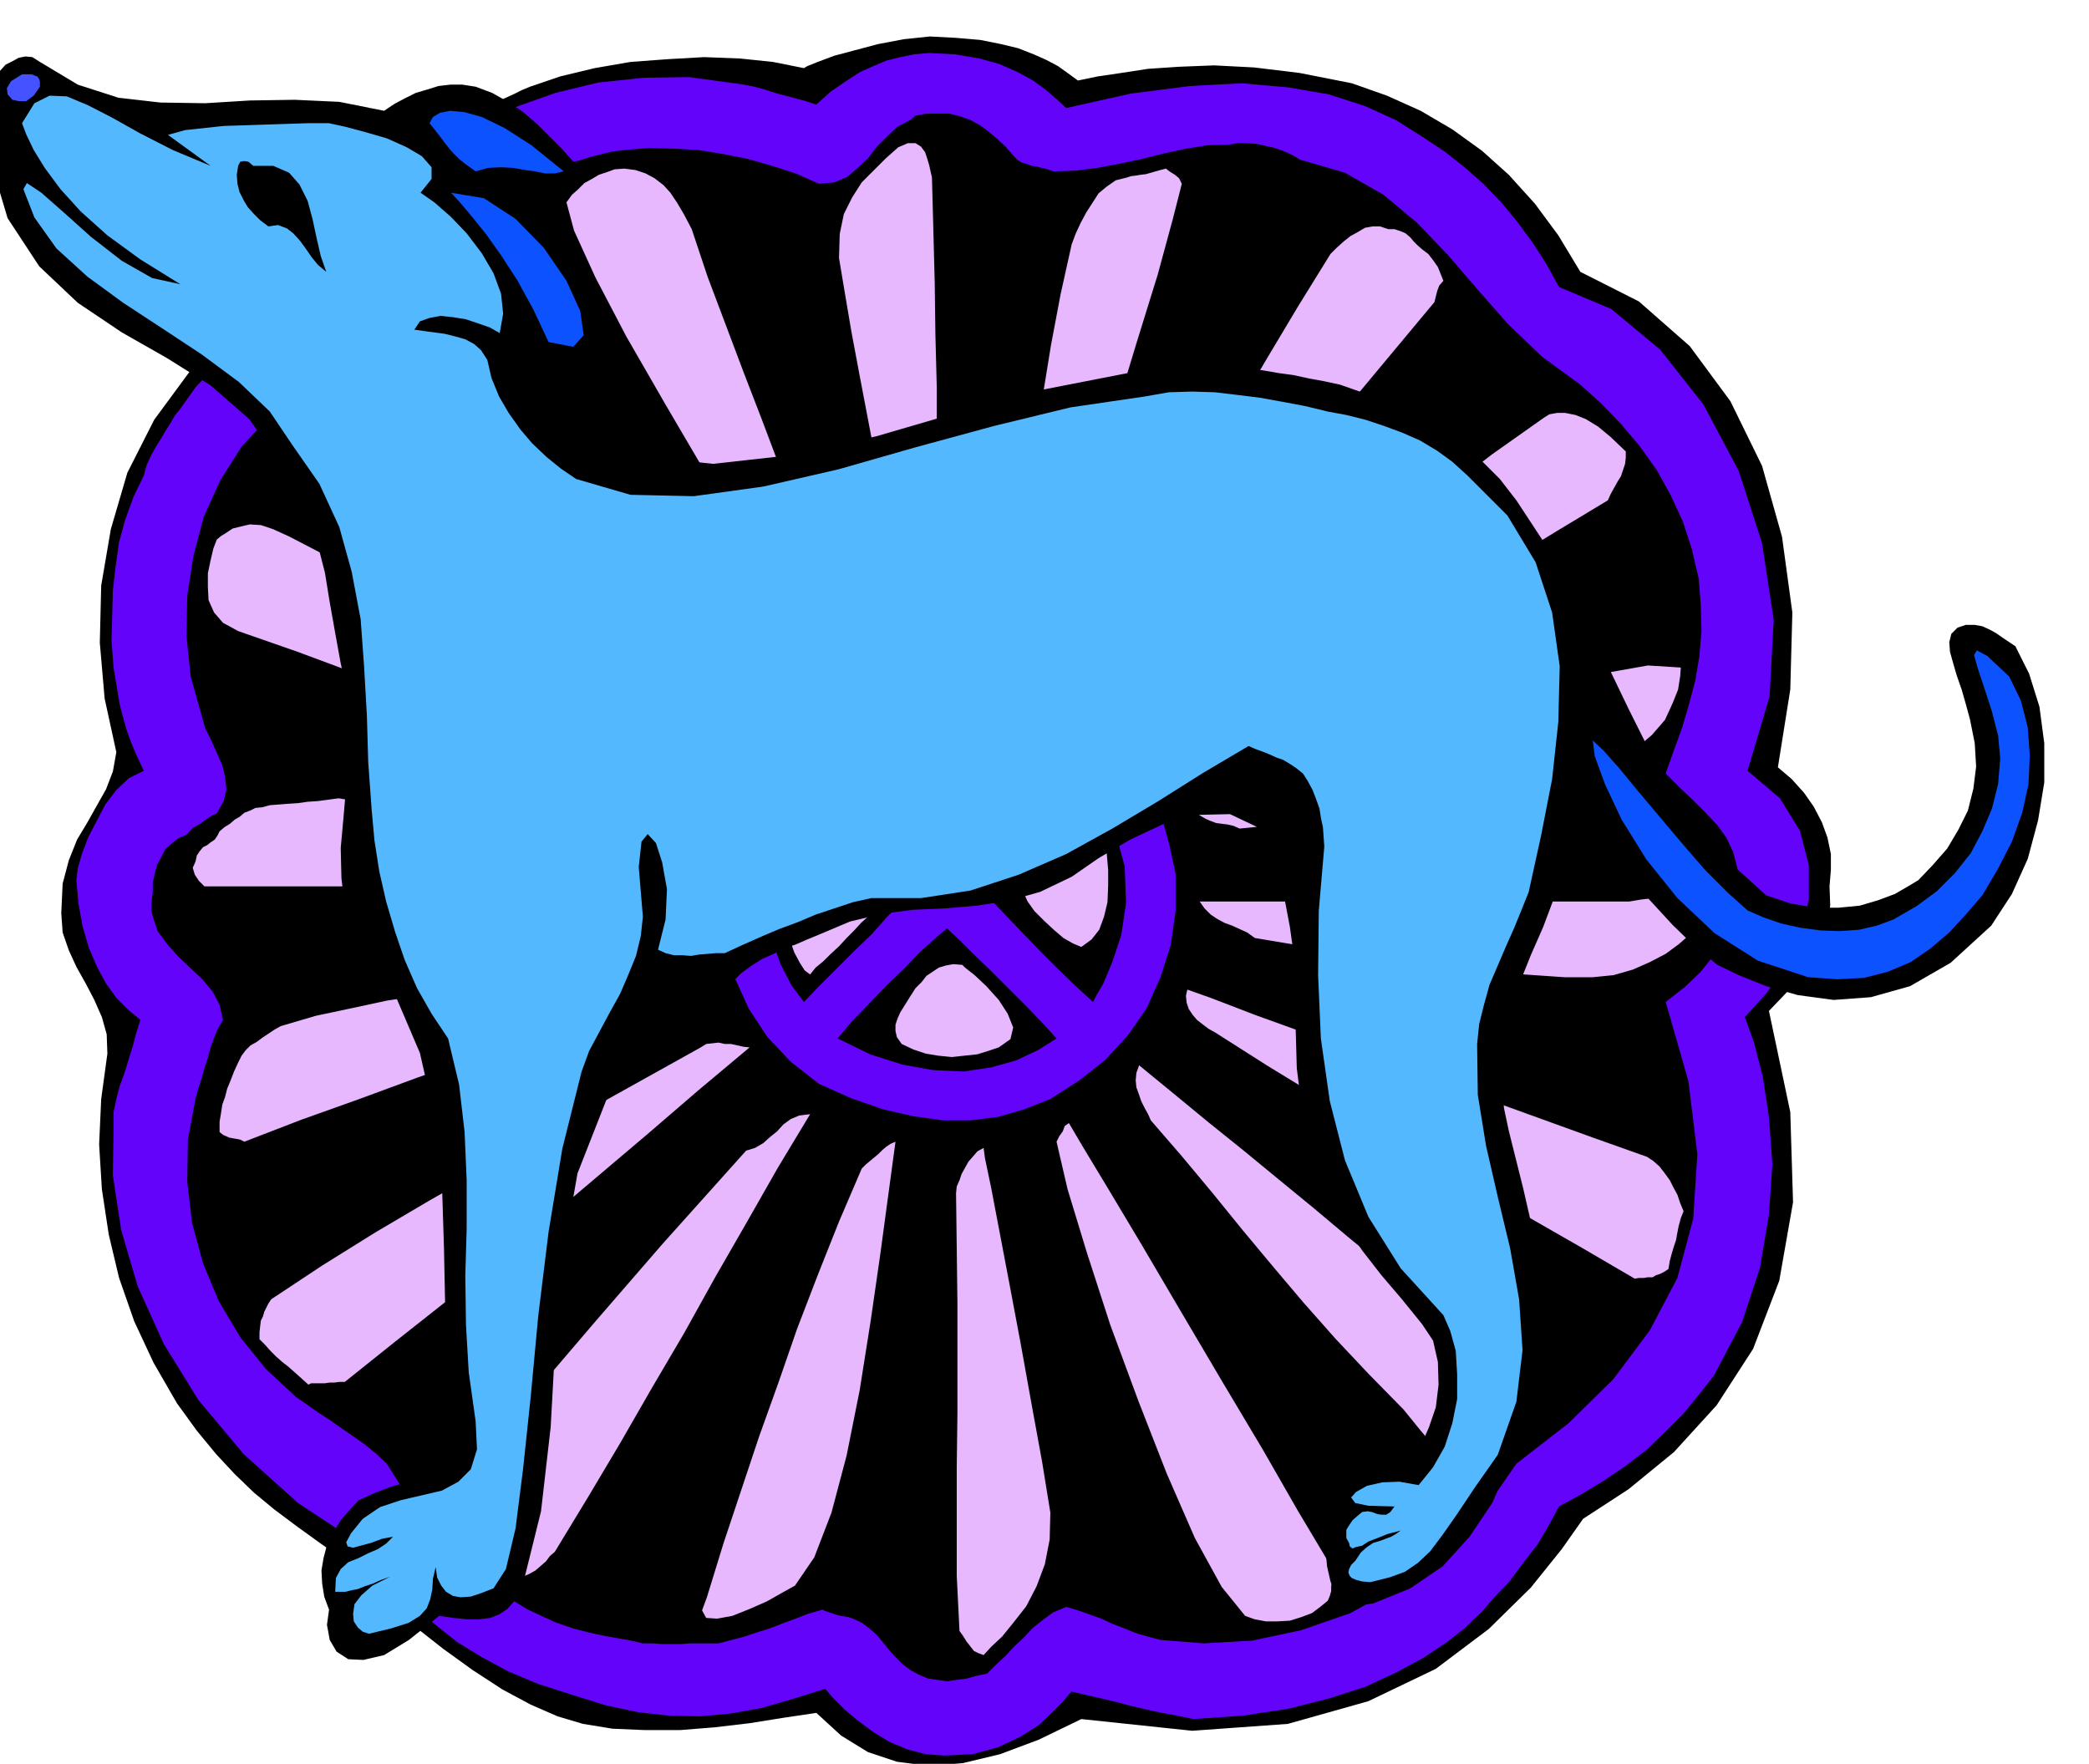
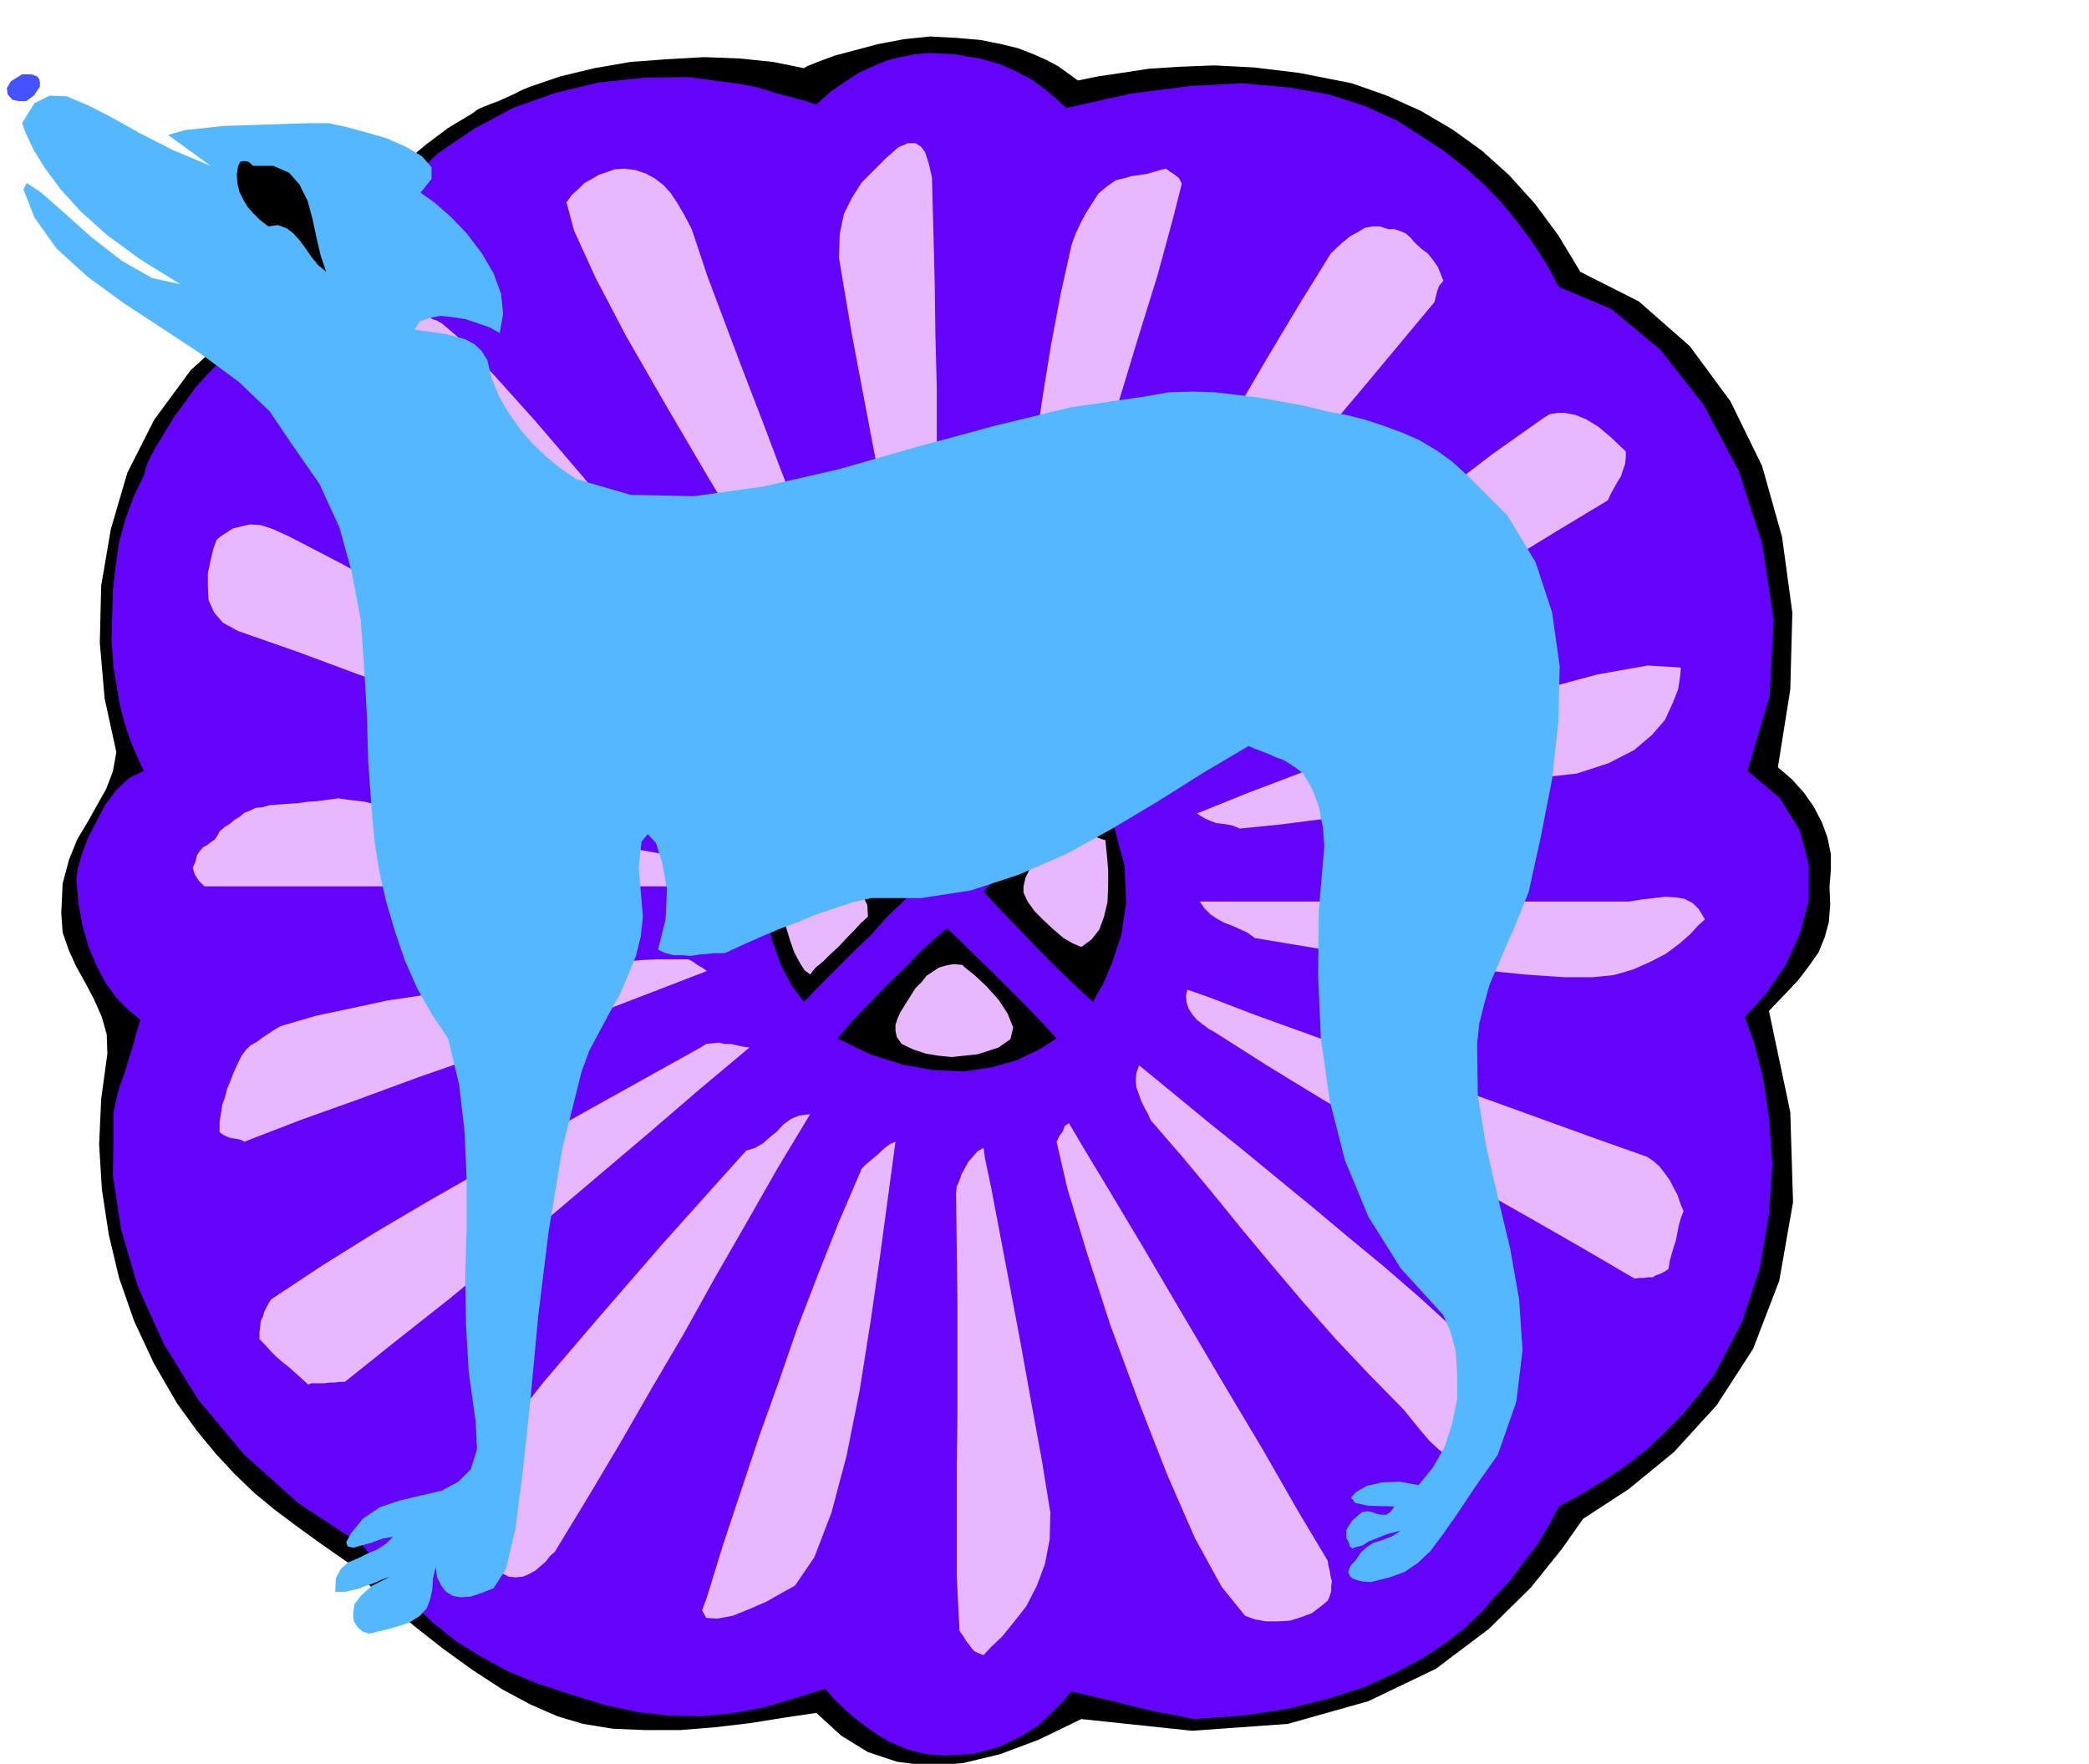
<svg xmlns="http://www.w3.org/2000/svg" width="490.455" height="414.099" fill-rule="evenodd" stroke-linecap="round" preserveAspectRatio="none" viewBox="0 0 3035 2563">
  <style>.brush1{fill:#000}.pen1{stroke:none}.brush2{fill:#6403fa}</style>
  <path d="m2658 1288 2-24v-23l-5-24-8-22-12-23-14-20-18-20-20-17 18-113 3-112-15-110-29-103-46-94-59-80-74-65-85-43-32-53-34-46-38-42-39-35-43-31-46-27-49-22-51-18-76-15-66-8-58-3-51 2-45 3-39 6-34 5-29 6-15-11-14-10-17-9-18-8-23-9-25-6-30-6-35-3-38-2-38 4-37 7-34 9-30 8-24 9-15 6-5 3-45-9-48-5-52-2-53 3-54 4-52 9-50 12-44 15-12 5-12 6-11 5-11 5-11 4-10 4-9 4-8 6-35 21-32 24-30 25-27 27-27 28-25 30-24 32-21 34-15 13-14 13-15 10-14 11-16 10-15 10-15 10-15 12-69 63-53 72-39 77-24 82-14 82-2 83 7 81 17 78-5 28-10 26-13 23-14 25-15 25-12 30-9 34-2 43 2 28 9 26 11 24 14 25 12 23 11 25 7 25 1 28-9 66-3 66 4 65 10 66 15 63 22 63 28 60 34 59 29 40 28 34 27 29 28 27 29 24 32 24 36 26 43 30 23 26 32 31 38 33 42 33 43 31 43 28 41 22 39 17 37 11 43 7 47 2h51l50-4 51-6 50-8 47-7 36 33 39 24 42 14 47 6 49-4 54-13 56-21 62-30 161 17 139-10 117-33 98-47 77-58 61-60 45-56 31-44 66-43 66-54 62-68 53-82 38-99 20-114-4-131-31-147 22-23 20-21 16-21 14-20 9-22 6-22 2-25-1-27z" class="pen1 brush1" />
  <path d="m2535 1478 13 36 13 50 9 59 5 69-5 73-13 77-26 79-41 78-22 28-23 28-26 26-27 26-30 23-31 21-33 20-33 18-14 26-17 29-21 27-20 27-22 23-18 21-16 15-9 9-27 21-33 22-39 21-45 21-53 17-59 15-66 10-72 5-24-5-22-4-23-5-21-5-23-6-21-5-22-5-21-5-4 4-9 11-15 15-20 19-27 17-32 15-37 10-41 2-27-2-27-7-26-11-23-14-23-17-19-16-17-17-11-13-48 15-45 13-45 8-44 4-45-1-45-5-47-10-48-15-50-16-43-18-39-21-36-22-35-28-34-32-34-37-34-43-94-62-79-71-66-79-50-81-38-84-24-82-12-79 1-71v-21l4-19 5-19 7-19 6-20 6-19 5-19 6-19-18-15-17-17-15-21-13-24-12-28-9-31-6-33-3-34 2-17 6-21 9-24 12-23 13-25 16-21 18-17 22-11-10-21-8-19-7-19-5-18-5-19-3-18-3-18-3-18-3-39 1-36 1-37 4-35 5-35 9-33 12-33 15-31 4-15 6-13 7-13 7-11 7-12 7-11 7-12 8-10 22-31 26-28 27-27 30-23 30-24 30-21 30-21 30-19 8-19 10-18 11-18 13-17 13-18 15-15 15-15 17-13 47-44 53-36 56-30 62-22 62-15 66-7 66-1 66 9 14 2 15 3 15 4 15 5 15 4 15 4 15 4 15 5 21-19 22-15 20-13 20-9 19-8 20-5 20-4 22-2 38 2 35 6 29 8 27 12 22 12 19 14 15 13 14 13 94-21 86-11 75-4 68 6 58 10 53 17 46 21 41 26 30 20 29 23 27 24 26 27 23 28 22 30 20 31 18 33 76 32 71 59 63 80 51 96 34 105 17 112-6 111-32 108 47 40 29 47 13 50v51l-13 49-21 46-28 41-31 34z" class="pen1 brush2" />
-   <path d="m1473 227 5 5 6 4 7 2 8 3 7 1 8 2 8 2 9 3 31-1 32-4 32-6 33-7 32-8 32-7 32-5 32-1 11-2h13l14 1 14 3 13 3 14 5 11 5 12 7 65 19 56 32 49 41 45 47 43 50 44 50 49 47 56 41 30 27 29 30 27 32 25 35 20 36 18 39 13 40 10 43 3 38 1 38-3 36-6 36-9 34-10 34-12 33-12 34 20 20 20 19 18 18 17 18 13 18 10 21 6 23 2 27-5 20-4 21-7 21-9 21-14 21-17 21-22 21-28 22 33 115 13 106-6 94-23 86-40 76-53 71-65 64-76 59-49 71-58 60-65 48-69 38-72 25-71 15-70 4-63-5-19-5-17-5-17-7-16-6-17-8-17-6-17-6-17-5-19 8-15 11-15 12-13 14-13 12-13 14-14 13-13 13-15 3-14 4-15 2-14 2-15-2-13-2-14-6-11-6-12-9-9-9-10-11-8-10-10-12-10-9-12-9-13-6-6-2-5-1-6-1-5-1-6-2-6-2-6-2-4-2-21 6-18 7-19 7-18 7-19 6-18 6-19 5-19 5h-41l-13 1h-28l-14-1h-14l-17-4-17-3-17-3-15-3-17-4-16-4-15-5-14-5-39-18-36-22-34-26-31-28-30-32-27-33-25-36-22-35-16-15-16-13-17-12-16-11-17-12-17-11-17-12-16-11-44-41-37-46-31-52-23-55-16-59-7-60 1-61 11-59 4-15 5-15 4-15 5-15 4-15 5-14 6-14 7-12-5-22-10-19-15-18-17-16-18-17-16-18-14-19-7-21-2-9v-9l1-11 1-7v-14l3-13 3-12 6-11 6-12 9-8 10-8 12-5 9-10 11-6 5-4 6-4 6-4 7-3 10-18 4-17-2-18-4-17-8-18-8-18-9-18-5-18-16-57-6-58 1-59 9-58 15-57 24-53 31-49 39-42 16-16 17-15 16-13 18-12 18-13 19-12 20-13 22-12 17-22 17-22 17-24 18-23 17-25 19-24 19-24 22-21 11-9 12-8 10-9 11-9 10-10 12-9 12-8 15-5 17-3 17-4 16-5 17-4 16-5 16-4 16-4 17-2 36-3 36 1 36 2 37 6 35 7 35 10 34 11 34 15 22-2 19-8 15-13 15-14 13-17 15-15 15-14 19-10 7-6 11-2 5-1h33l16 4 14 5 15 8 12 9 13 11 12 11 12 14z" class="pen1 brush1" />
  <path d="m1531 1009 34 18 32 25 28 29 25 33 20 35 18 39 11 40 9 42v53l-7 50-15 47-20 45-27 39-33 36-38 30-42 27-38 15-38 11-40 5h-40l-43-6-44-10-46-16-47-21-41-32-34-36-27-41-20-44-15-48-6-51-1-53 7-53 8-34 13-31 17-29 20-25 21-25 25-21 26-20 29-18 36-17 40-12 42-8 44-2 42 1 42 6 38 11 35 16z" class="pen1 brush2" />
  <path d="m1535 1093-21 21-24 25-26 26-24 27-24 22-18 20-13 13-4 5-5-5-14-14-20-20-24-23-27-26-27-26-26-25-21-20 23-15 32-14 37-11 42-5 44-2 47 7 46 15 47 25zm-208 203-5 4-13 13-20 19-22 25-27 26-26 26-25 25-21 22-18-24-16-31-13-37-7-41-2-45 7-46 16-47 29-43 23 20 26 24 26 25 27 26 23 22 20 19 13 13 5 5zm261-150 31 57 15 56 2 53-7 47-13 39-13 31-11 19-4 8-24-22-26-25-26-26-25-26-24-25-18-19-12-13-4-4 5-6 14-13 20-20 25-23 26-26 27-24 23-22 19-16zm-53 363-27 17-32 15-36 10-40 6-44-2-45-8-47-15-47-23 20-24 25-26 26-27 26-25 23-24 20-18 14-12 5-4 4 4 14 13 19 19 26 25 26 26 26 26 24 25 20 22z" class="pen1 brush1" />
  <path d="m1323 925 6-3 7-5 5-7 5-7 4-9 4-9 3-9 6-8-1-77v-76l-1-77v-75l-2-77-1-76-2-77-2-75-2-9-2-9-3-10-3-9-6-8-8-5h-11l-14 6-18 16-17 17-18 18-14 22-12 24-6 29-1 35 7 42 11 65 12 64 12 63 12 63 12 62 12 63 12 63 14 65zm-111-35-26-72-26-70-27-69-26-69-27-70-26-69-26-69-23-69-11-21-10-17-10-15-10-11-13-10-13-7-15-5-16-2-14 1-11 4-12 4-10 6-11 6-9 9-9 8-8 11 11 41 31 68 45 86 57 99 61 104 63 105 60 99 53 87 3-12 3-11 1-12 1-12v-46zm292 13 18-32 28-66 32-92 36-105 33-109 31-100 22-81 13-51-4-8-6-5-8-5-5-4-8 2-7 2-7 2-7 2-8 1-6 1-8 1-6 2-16 4-13 9-12 10-9 14-9 14-8 15-7 15-6 16-16 72-14 74-12 74-11 74-13 74-12 75-13 74-15 75 5-3 8-4 8-6 9-6 7-7 7-6 6-7 3-5zm133 67 57-67 57-66 56-67 56-66 55-67 56-66 55-66 55-66 2-8 2-8 3-8 6-7-4-10-4-10-7-10-7-9-8-6-7-6-6-6-5-6-7-6-7-3-9-3h-9l-12-4h-11l-11 2-10 6-11 6-10 8-10 9-9 9-47 76-46 77-45 77-45 77-45 76-44 78-44 77-42 80 7-1 8-2 8-2 8-2 7-3 8-3 7-3 9-1zm-531 88v-9l2-6 1-6 2-6-53-73-64-85-72-90-74-89-71-83-62-69-47-50-26-22-7-4-6-2-5-3h-4l-6-1-5 1-6 1-5 4-3 6-2 6-3 6-2 7-3 6-3 6-3 5-3 6-7 4-7 4-7 3-7 4-8 2-7 3-8 3-7 4 2 11 5 12 6 10 9 10 7 8 8 9 8 9 8 11 66 54 67 55 68 55 68 56 67 54 67 55 66 54 66 54zm646 9 72-43 74-42 73-42 74-40 73-43 73-42 72-44 73-44 4-9 5-9 5-9 5-8 3-9 3-9 1-9v-9l-22-21-18-15-18-11-15-6-15-3h-12l-11 2-8 5-75 53-73 56-72 56-71 59-71 59-70 61-70 62-69 63h9l10 1 10-1h11l9-2 10-2 10-3 11-2zM346 917l86 30 86 32 85 30 86 32 85 30 87 30 88 29 91 30v-9l-1-7-3-7-3-6-5-7-5-6-5-6-4-6-74-42-73-41-74-41-73-41-75-41-74-40-75-41-75-39-24-11-18-6-16-1-13 3-12 3-9 6-8 5-6 5-5 13-4 17-4 19v20l1 19 8 18 13 15 22 12zm1455 287 60-6 62-8 61-12 62-11 60-13 62-12 61-11 62-7 46-15 37-19 26-22 19-22 11-24 8-20 3-19 1-13-48-3-73 13-93 25-103 34-109 37-105 39-95 36-77 31 6 4 7 4 7 3 8 3 8 1 8 1 9 2 9 4zm-527-89 8 8 8 9 9 10 9 10 9 9 9 9 9 8 10 8 20 9 21-6 19-18 16-24 9-28 4-25-7-21-16-11h-23l-23 3-24 3-22 7-20 7-15 9-9 11-1 13zm-260 173-2-10-4-7-6-7-5-4-8-5-6-4-6-4-3-4-55-10-52-9-52-9-51-9-52-9-52-8-53-8-53-8-8-4-8-2-8-2-8-1-9-1-8-1-7-1-6-1-15 2-15 2-15 1-14 2-15 1-13 1-13 1-11 3-10 1-8 4-8 3-7 6-7 4-7 6-8 5-7 6-3 6-4 6-6 4-5 4-6 3-5 6-4 6-2 9-4 9 3 10 6 9 8 8h270l90 1h178l89-1h90zm543-75-14 7-11 8-12 8-9 9-9 8-6 10-6 12-3 13v9l6 13 10 14 14 14 14 13 14 12 14 8 12 5 15-11 11-14 7-19 5-21 1-24v-23l-2-23-2-20-9-3-7-3-6-3h-6l-6-2h-11l-4 3zm-420 79-1 16 2 19 4 20 6 20 6 17 8 15 7 11 8 6 8-10 11-9 11-11 12-11 11-12 11-11 10-11 10-9-1-17-9-19-17-20-19-16-23-10h-22l-20 12-13 30zm1230 18h-624l7 10 9 9 9 6 11 6 11 4 11 5 11 5 11 8 42 7 60 10 70 10 76 11 75 8 69 7 58 4h41l30-3 28-8 25-11 23-12 19-14 16-14 12-13 10-9-9-15-9-9-12-6-12-2-16-1-16 2-18 2-18 3zm-1367 84h-45l-22 1-22 2-23 2-21 3-23 3-21 6-52 8-52 9-52 9-52 9-53 8-51 11-52 11-51 15-9 5-9 6-9 6-8 6-9 5-7 7-6 8-5 10-6 13-5 13-5 12-3 12-4 11-2 13-2 12v15l5 4 9 4 5 1 6 1 5 1 6 3 83-32 84-30 84-31 86-30 84-31 85-30 83-32 83-32-7-5-7-4-7-5-6-3zm398 8-13-1-11 2-10 3-9 6-9 6-7 9-9 9-7 11-5 8-5 8-5 8-4 9-3 9v9l2 9 7 10 17 8 18 6 18 3 20 2 18-2 19-2 16-5 15-5 17-12 4-17-8-20-13-20-18-20-17-16-14-11-4-4zm995 279-76-27-94-34-105-38-106-38-102-38-86-31-65-25-34-12-2 9 1 10 3 9 6 9 6 7 9 7 8 6 9 5 77 49 77 47 76 45 76 44 76 42 76 43 75 43 77 45 6-1h7l6-1h7l5-3 6-2 6-3 6-4 2-12 3-11 3-10 3-9 2-11 2-10 3-11 4-10-5-12-4-12-6-11-5-10-8-11-7-9-9-8-9-6zm-1375-159-79 44-79 44-80 45-78 45-79 45-78 46-77 48-74 49-4 6-3 6-3 6-2 7-3 6-1 8-1 9v10l8 8 8 9 8 8 9 8 9 7 9 8 9 8 11 10 4-2h20l7-1h7l7-1h8l75-60 76-60 73-60 74-60 72-61 72-61 72-62 74-62-9-1-9-2-9-2h-9l-9-2-9 1-9 1-8 5zm1043 362-52-45-51-42-50-42-50-41-51-42-51-41-51-42-50-41-4 11-1 11 1 10 4 11 3 9 5 10 5 9 4 9 45 52 45 54 43 53 45 54 44 52 46 52 48 51 51 52 13 16 13 16 12 14 13 12 12 9 15 7 16 2 21-1 15-18 10-20 3-25-3-27-14-33-23-35-35-39-46-42zm-977-212-121 135-97 112-76 89-56 71-40 54-22 42-10 30 2 24 9 8 9 9 9 9 9 9 8 8 9 8 10 5 12 6 10 1 11-1 9-4 9-5 8-7 7-6 6-8 7-6 48-79 47-79 46-80 47-80 45-81 46-80 45-79 47-78-16 2-12 5-11 8-9 10-10 8-10 9-12 7-13 4zm469-40-6 4-3 8-5 7-4 8 16 69 28 92 34 105 41 111 41 105 41 94 39 71 34 42 14 5 16 3h17l18-1 16-5 16-6 12-9 11-9 3-7 2-7v-7l1-7-2-8-1-7-2-8-1-7-43-72-51-89-59-99-59-100-57-97-49-82-38-63-20-34zm-301 66-33 77-31 78-30 78-27 78-28 78-26 78-26 78-24 78-7 19 6 11 16 1 22-4 25-10 25-11 23-13 18-10 28-41 25-65 22-83 19-95 16-101 14-97 12-89 10-74-7 3-6 4-6 5-6 6-6 5-6 5-6 5-6 6zm177-30-9 5-6 7-7 8-5 9-5 9-3 9-4 9-1 10 1 80 1 80v159l-1 79v158l4 80 3 4 4 6 3 5 4 5 3 4 4 5 6 3 8 3 11-12 16-15 17-21 18-23 15-29 12-32 7-36 1-39-12-74-15-82-16-89-16-85-15-79-12-63-9-43-2-15z" class="pen1" style="fill:#e8b8ff" />
-   <path d="m58 90 55 33 59 19 61 7 65 1 65-4 65-1 65 3 65 13 15-10 15-8 16-8 17-5 16-5 17-2h18l19 3 24 9 23 13 21 14 21 18 18 18 19 19 18 20 19 21-34 18-9 23 7 27 17 33 20 37 17 45 7 51-7 58-15 1-13-1-12-3-12-3-13-5-12-4-14-3h-15l-4 4-1 7v8l4 10 5 11 9 14 11 16 16 19 114 41 116 12 117-13 120-27 120-35 123-33 123-24 126-5 23-2 23 1 23 2 23 4 22 3 23 5 22 4 23 5 37 13 37 15 35 17 35 20 31 21 30 24 27 27 24 31 46 70 41 76 38 78 38 79 38 76 45 72 53 65 64 58 36 12 36 6h33l31-3 27-8 24-9 19-11 15-9 21-22 21-24 16-27 14-28 8-32 4-32-2-34-7-35-6-22-6-21-7-20-5-17-5-18-1-14 3-12 9-9 12-4h13l11 2 11 5 9 5 10 7 9 6 9 6 20 40 15 48 7 53v57l-9 55-15 56-23 51-30 46-59 54-59 34-57 16-54 4-52-7-46-13-40-16-31-15-32-26-33-32-34-37-32-33-30-29-25-17-20-3-11 18-18 56-18 48-18 41-16 40-14 38-9 42-4 46 4 56 7 33 10 40 11 44 11 48 8 46 7 46 4 42v37l-13 61-16 61-21 59-25 57-33 49-39 43-47 32-54 22-24 3-18-6-13-12-7-17-5-22-2-22v-23l3-20 6-21 9-19 9-19 13-15 14-13 18-9 21-4 25 3 10-3 12-14 10-23 10-29 4-33-1-33-7-31-16-24-30-37-29-34-28-36-24-36-23-41-18-43-15-50-10-55-5-40-1-36-1-34v-33l-1-33-2-33-5-36-7-37-14-69-28-40-38-18-45 1-51 13-49 23-46 27-39 27-46 22-46 13-46 7-46 4-47 2-45 6-46 11-45 19-17 7-16 7-17 6-16 8-16 7-16 10-15 11-15 15-110 75-71 94-42 107-21 119-11 123-7 127-14 122-29 117-10 14-10 11-12 8-13 5-16 2h-17l-20-2-21-3-44 35-36 22-30 7-22-1-17-11-10-17-4-22 3-22-7-19-3-19-1-19 3-18 5-19 9-18 11-18 14-16 12-13 22-10 26-10 29-8 26-10 22-10 14-13 4-14-13-96-4-97-2-98-3-96-11-96-21-92-38-89-58-83-13-40-5-42-1-44 4-44 4-46 4-45 1-45-3-43-10-45-8-44-8-45-7-43-11-43-13-41-18-39-22-35-46-65-56-49-64-40-65-37-64-43-56-53-46-70-28-94v-14l1-13v-26l-1-13v-13l1-12 4-11 5-9 7-9 8-9 10-5 9-5 10-2 10 1 11 7z" class="pen1 brush1" />
  <path d="m32 108-16 10-6 10 1 9 7 8 9 2h11l11-8 9-13v-7l-1-4-3-4-3-1-5-2H32z" class="pen1" style="fill:#4552ff" />
  <path d="m2221 1296 18-82 16-82 9-83 2-81-11-78-24-73-41-68-58-58-22-20-22-16-25-15-25-11-27-10-27-9-28-7-27-5-33-8-32-6-33-6-32-4-34-4-33-1-34 1-34 6-109 16-111 27-114 31-112 32-109 25-101 14-92-2-79-23-22-15-21-17-21-20-17-20-17-24-14-24-11-27-6-26-9-14-10-9-13-7-14-4-16-4-15-2-15-2-14-2 8-12 14-5 16-3 19 2 18 3 18 6 17 6 14 8 5-28-3-29-11-30-17-29-22-29-23-24-24-21-20-14 16-20v-17l-14-16-22-13-29-13-31-9-30-8-23-5h-31l-30 1-31 1-30 1-31 1-28 3-28 3-25 7 62 45-55-23-47-24-41-23-35-18-31-13-25-1-22 11-18 29 6 16 11 23 16 26 23 31 29 32 39 35 48 35 58 36-41-9-44-25-45-35-39-35-33-29-21-14-5 9 16 41 32 45 45 41 52 38 58 38 56 37 54 40 45 43 33 49 39 56 29 63 18 65 13 69 5 69 4 70 2 69 5 69 4 44 7 45 10 44 13 44 14 41 18 41 21 37 24 36 16 67 8 69 3 70v70l-2 69 1 71 4 69 10 71 2 41-9 29-18 18-24 13-30 7-30 7-30 10-25 17-17 21-7 13 2 6 8 2 11-3 15-4 16-6 16-3-10 10-12 8-14 6-14 7-15 6-11 10-7 13-1 20h15l8-2 10-2 10-4 12-4 11-5 14-5-26 13-16 14-10 13-2 14 1 11 6 9 7 6 9 3 33-8 25-8 16-10 10-11 5-13 3-14 1-16 4-17 2 15 6 12 7 9 10 6 11 2 15-1 15-5 18-7 18-28 14-59 11-87 11-104 11-118 15-122 20-121 28-112 11-30 15-28 15-28 15-27 12-28 11-27 7-29 3-28-6-72 4-37 9-11 12 13 9 28 7 39-2 44-11 44 11 5 12 3h12l13 1 12-2 12-1 12-1h13l26-12 27-12 26-11 27-10 26-11 27-9 27-9 27-6h72l72-11 70-23 69-30 67-37 67-40 65-41 66-39 9 4 11 4 10 4 11 5 9 3 10 6 9 6 10 8 7 11 7 13 5 13 5 14 2 13 3 14 1 14 1 14-8 93-1 94 4 92 13 91 22 86 34 82 47 75 62 68 10 23 8 29 2 34v36l-7 35-11 34-17 30-21 26-28-5-25 1-22 5-16 9-7 8 6 8 19 4 38 1-6 8-6 4h-7l-6-1-8-3-6-1-8 1-6 5-8 7-6 9-3 5v12l4 7 1 5 4 3 5-2 9-2 9-6 13-5 15-6 19-5-7 5-7 4-8 3-8 3-10 3-9 6-9 8-8 12-6 6-3 6-1 5 2 5 3 3 7 3 8 2 12 1 28-7 22-8 19-13 18-17 18-24 21-30 26-39 33-47 27-77 9-75-5-74-13-74-18-75-17-74-12-74-1-74 3-29 7-28 8-29 12-28 12-28 12-27 11-27 10-25z" class="pen1" style="fill:#54b8ff" />
  <path d="M368 241h29l23 10 15 17 12 24 7 26 6 28 6 26 8 23-12-10-9-11-9-13-8-11-10-11-9-7-13-5-14 2-12-9-9-9-9-10-6-10-6-12-3-12-1-13 2-13 3-6 6-1 6 1 7 6z" class="pen1 brush1" />
-   <path d="m691 249 18-5 19-1 17 1 18 3 14 2 15 3h14l13-3-47-38-39-25-33-16-25-7-21-2-15 3-10 6-5 9 8 10 7 9 6 8 7 9 6 7 9 9 10 8 14 10zm-36 31 3 3 11 12 16 19 21 26 22 31 24 37 23 42 22 47 36 7 15-17-5-35-20-44-33-48-41-42-46-30-48-8zm2264 703-32-30-15-8-4 7 6 21 9 27 11 34 9 35 3 33-3 37-9 36-14 33-17 32-23 29-26 26-30 22-33 19-24 9-26 6-28 2-28-1-30-4-27-6-26-9-23-10-29-26-32-32-33-38-32-38-32-38-28-34-23-26-16-15 3 23 15 41 24 51 36 58 45 56 54 51 63 40 73 24 42 3 39-2 35-9 33-14 29-20 27-23 24-26 24-28 23-39 20-39 15-42 9-41 2-42-3-41-10-39-17-35z" class="pen1" style="fill:#0d52ff" />
</svg>